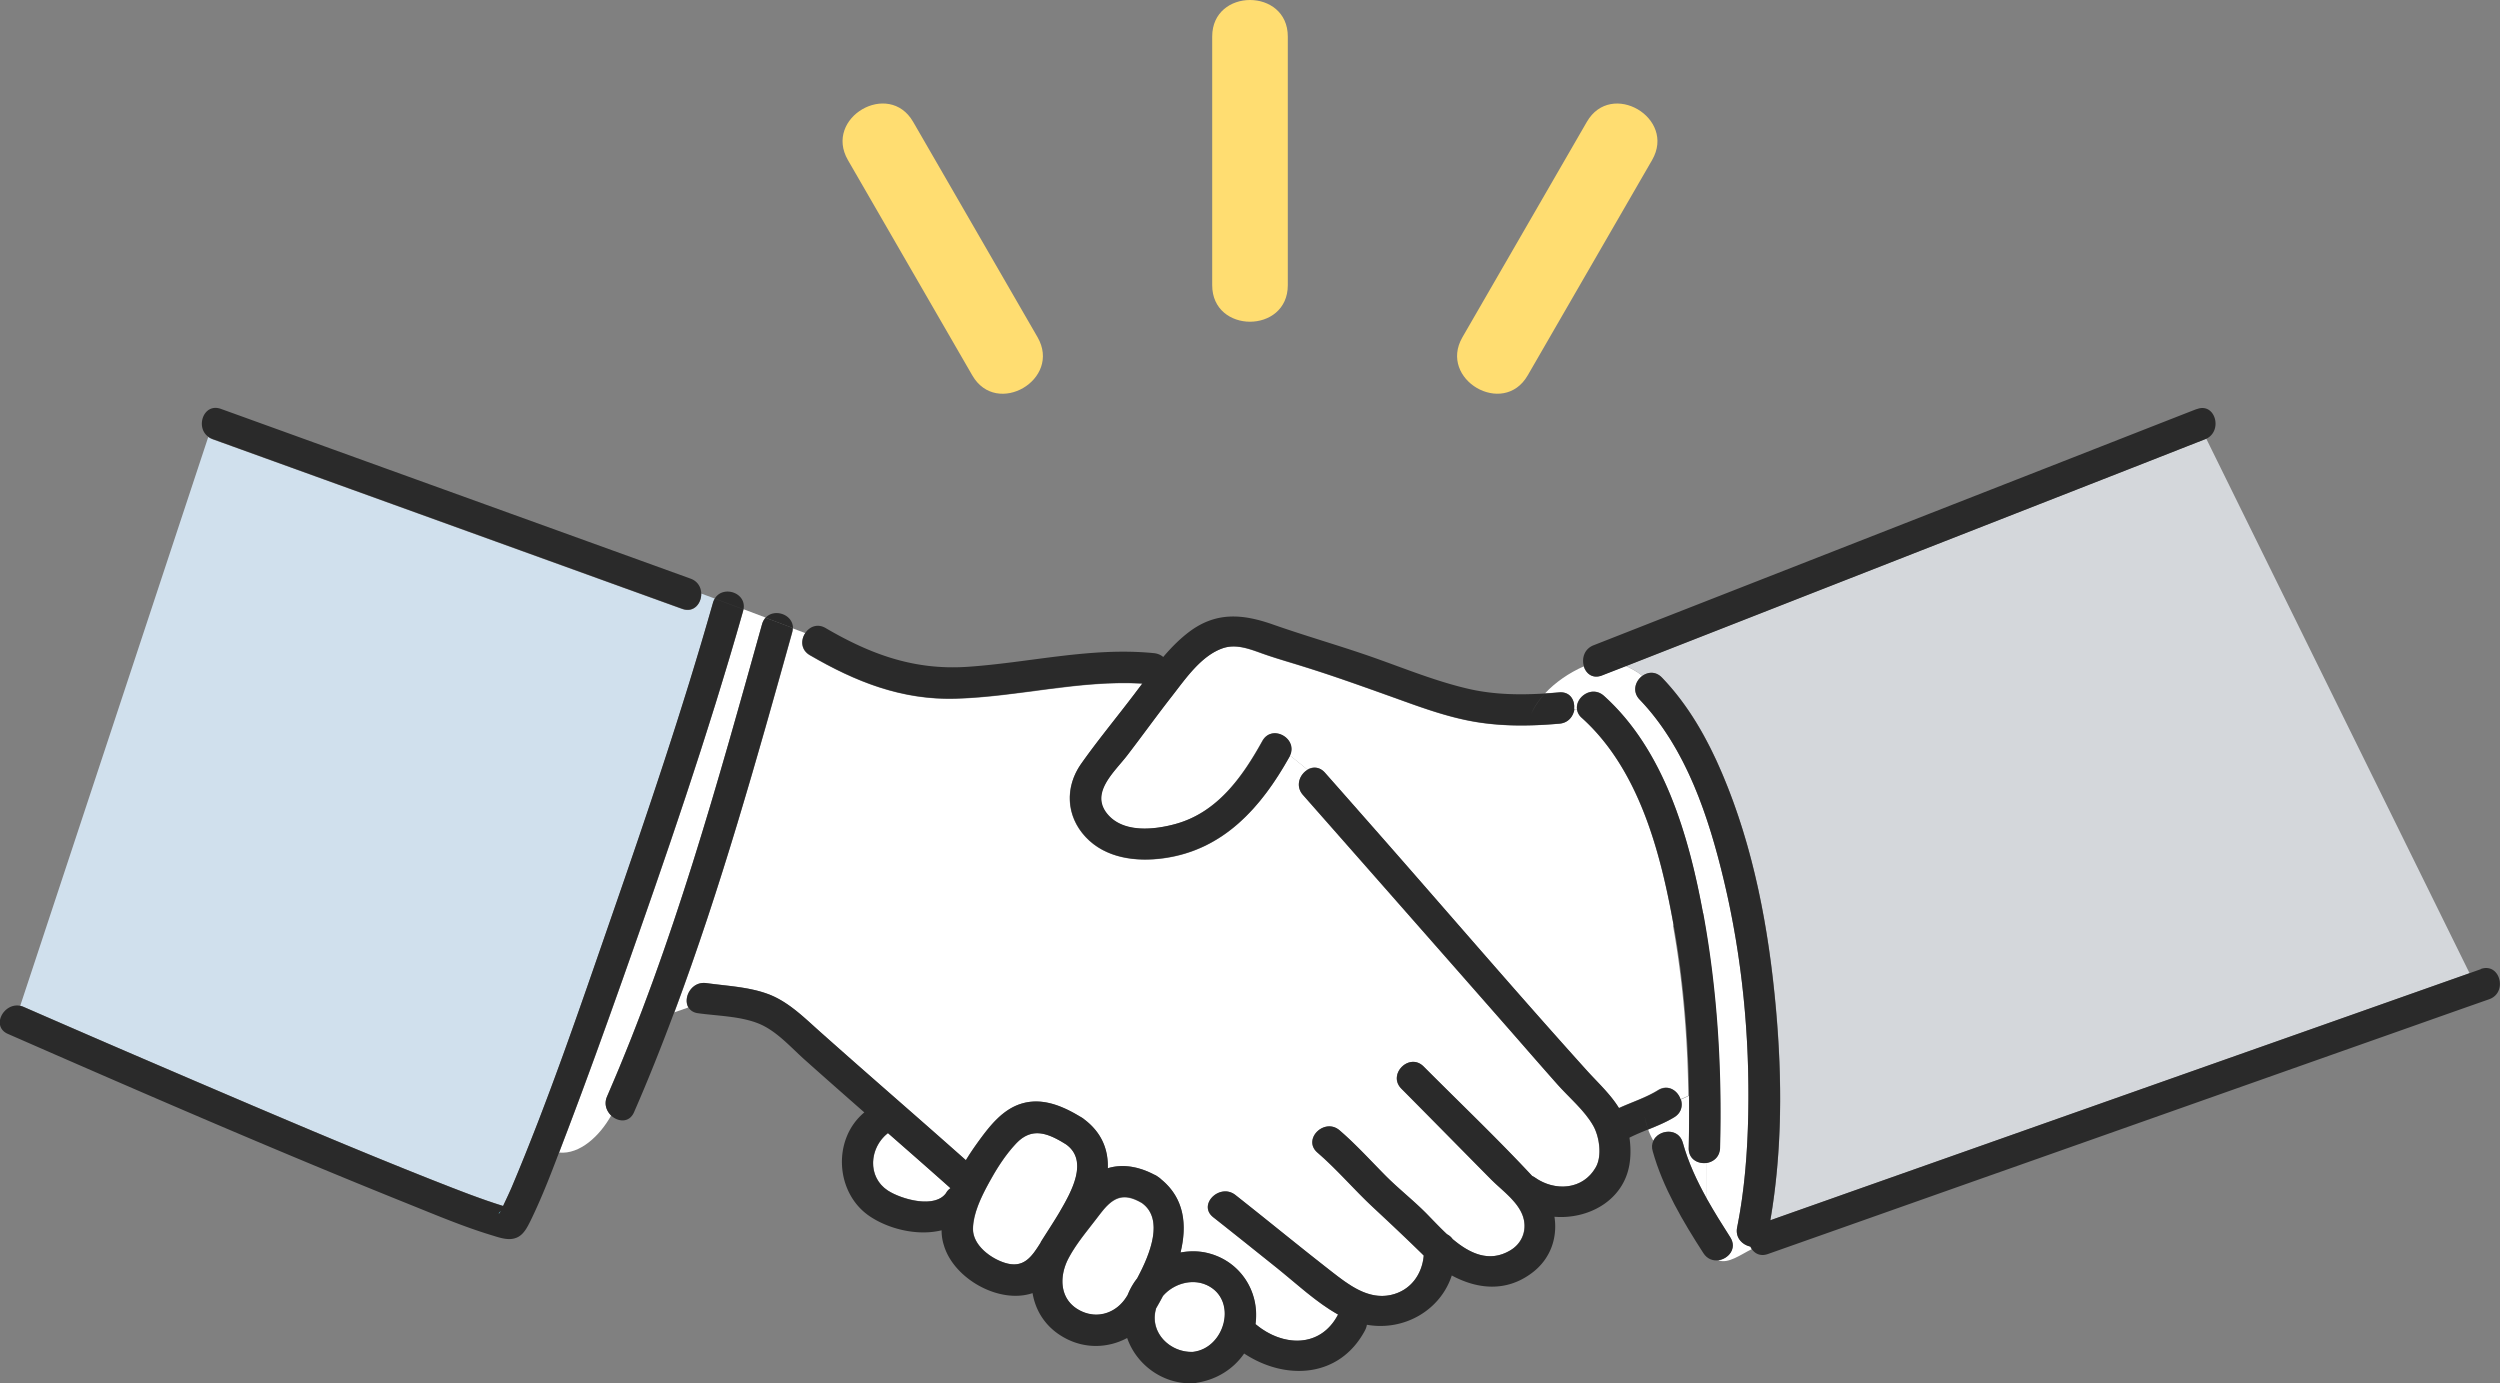
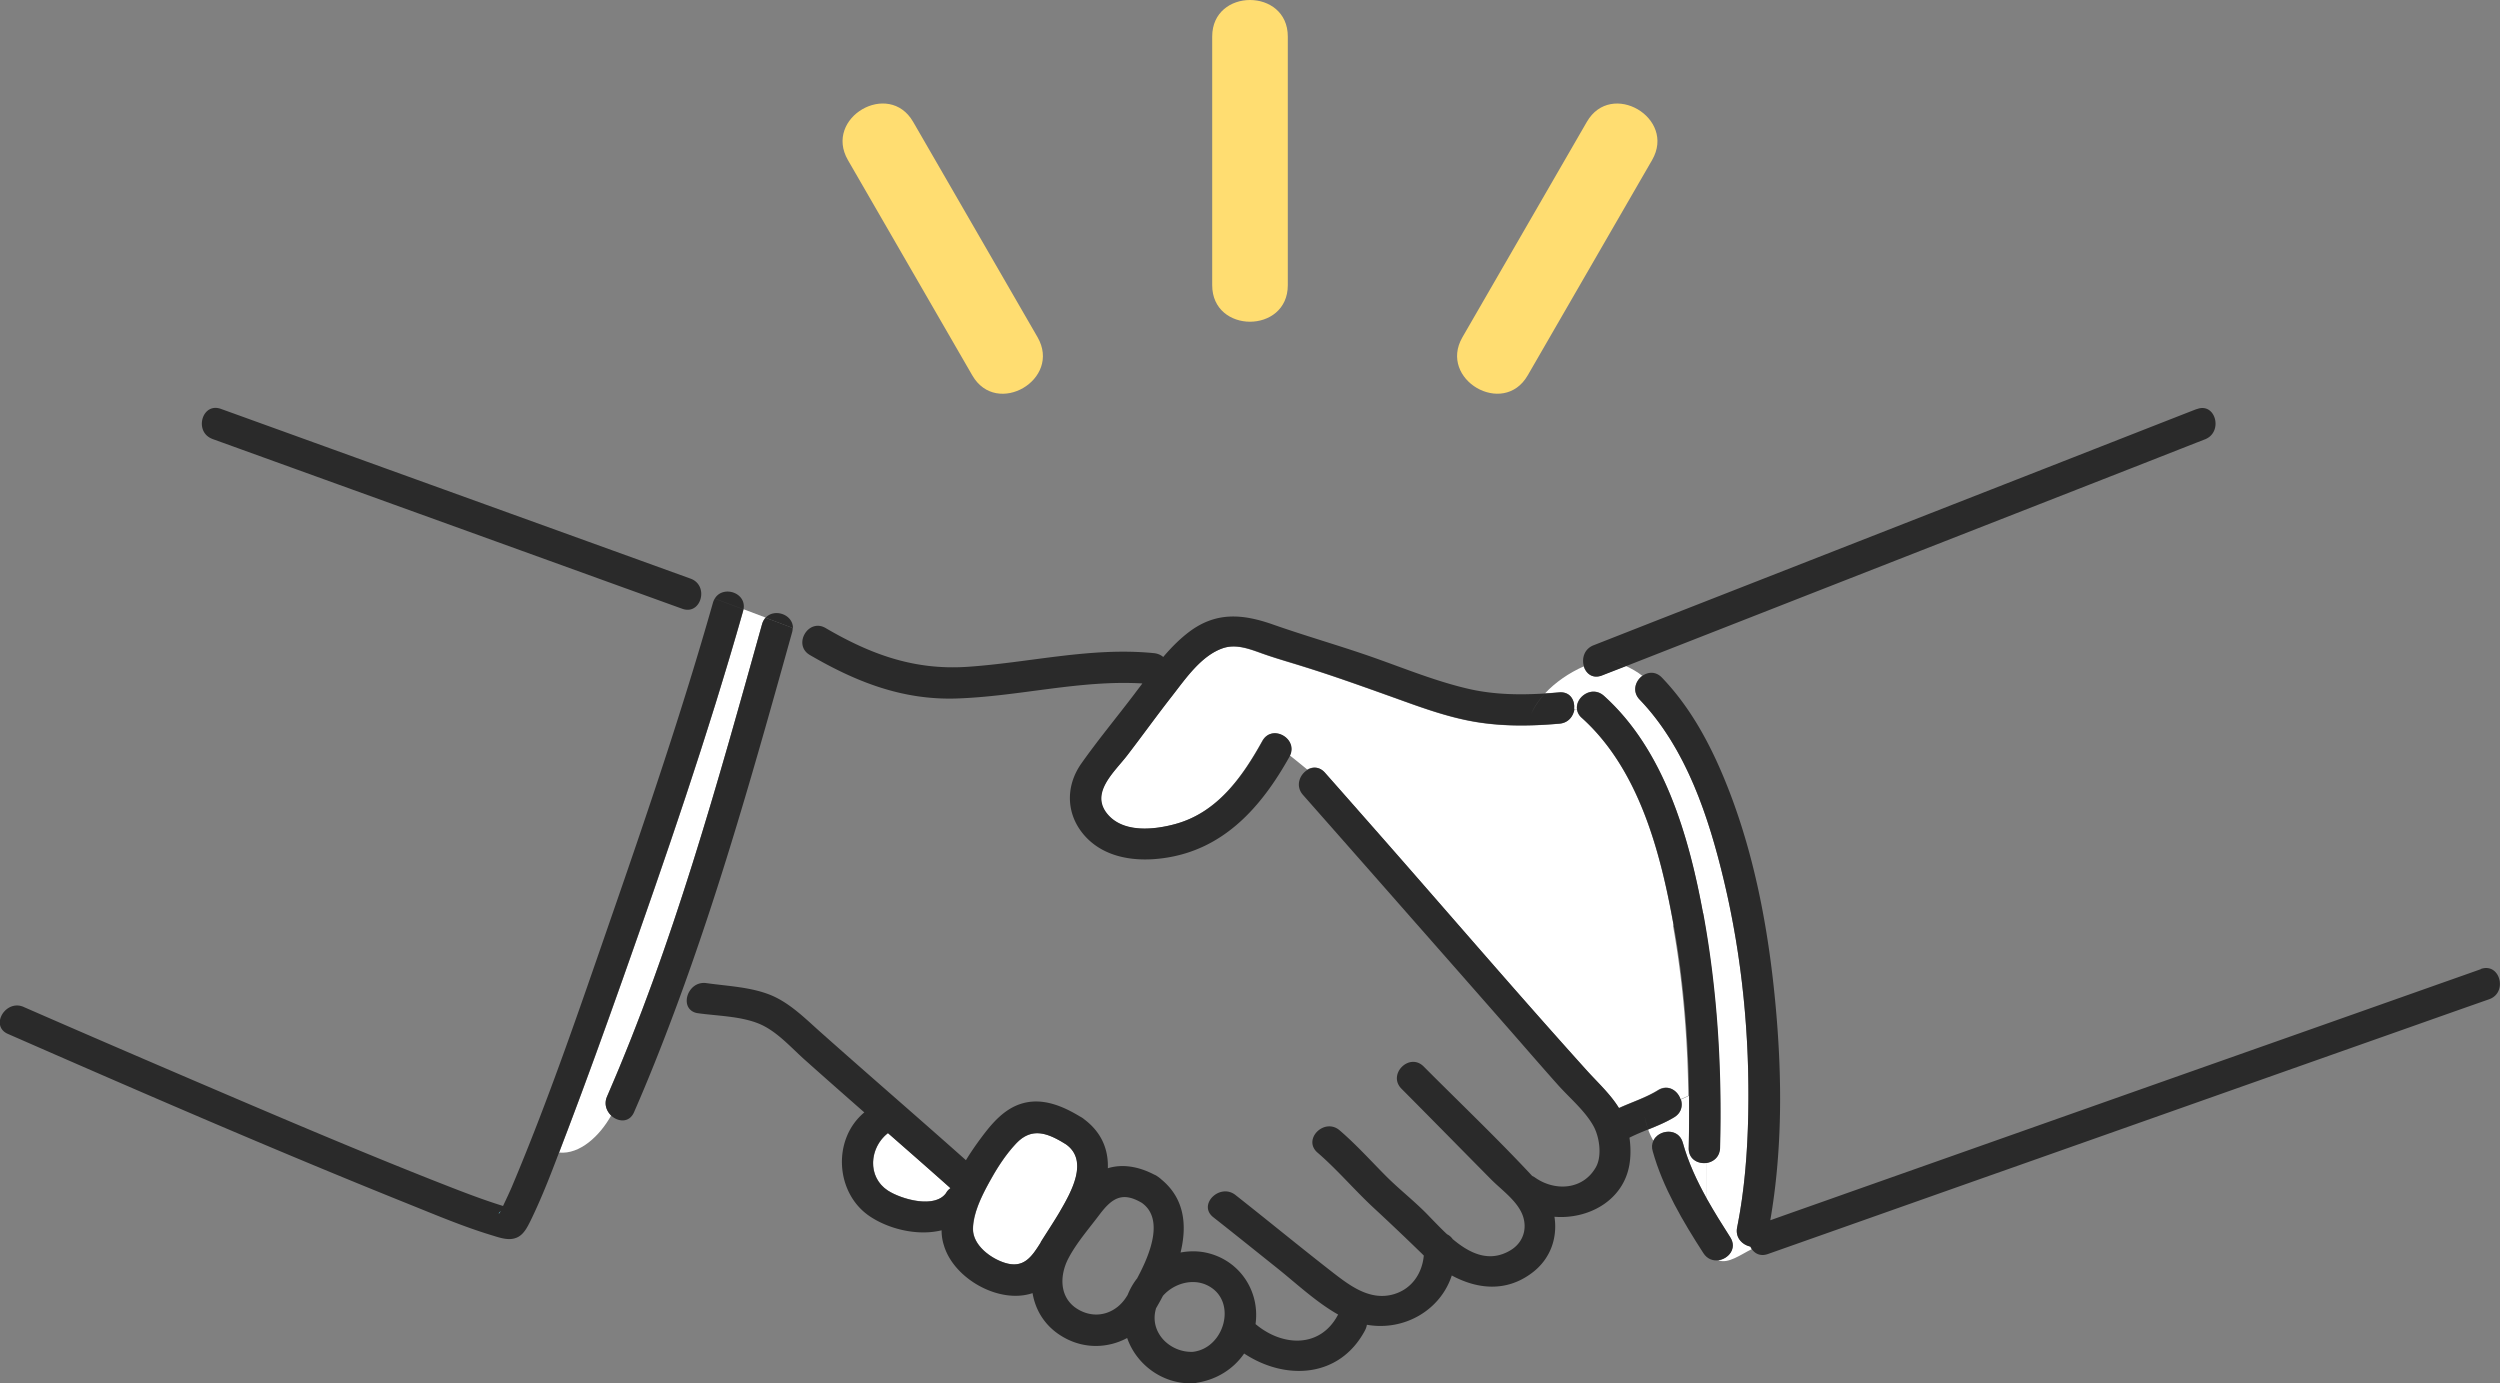
<svg xmlns="http://www.w3.org/2000/svg" id="_レイヤー_2" data-name="レイヤー 2" viewBox="0 0 164.35 90.94">
  <rect x="0" y="0" width="164.35" height="90.94" fill="#808080" stroke="none" />
  <defs>
    <style>.cls-1{fill:#2a2a2a}.cls-2{fill:#fff}.cls-4{fill:#ffdd71}</style>
  </defs>
  <g id="_レイヤー_1-2" data-name="レイヤー 1">
    <path d="M79.69 2.4v16.35c0 3.2 4.97 3.2 4.97 0V2.4c0-3.2-4.97-3.2-4.97 0M104.32 8.01c-2.73 4.72-5.45 9.44-8.18 14.16-1.6 2.77 2.69 5.28 4.29 2.51 2.73-4.72 5.45-9.44 8.18-14.16 1.6-2.77-2.69-5.28-4.29-2.51M55.74 10.52c2.73 4.72 5.45 9.44 8.18 14.16 1.6 2.77 5.89.27 4.29-2.51-2.73-4.72-5.45-9.44-8.18-14.16-1.6-2.77-5.89-.27-4.29 2.51" class="cls-4" />
    <path d="M62.22 78.39c.08-.12.17-.21.27-.28-1.36-1.21-2.73-2.42-4.11-3.62-1.22.95-1.38 2.88 0 3.78.87.56 3.13 1.22 3.85.12ZM69.71 79.6c.71-1.23 1.9-3.32.36-4.38-1.16-.72-2.22-1.16-3.27-.04-.72.77-1.3 1.69-1.8 2.61-.48.88-1.02 1.99-1.03 3.01 0 1.05 1.14 1.91 2.07 2.21 1.26.41 1.79-.38 2.39-1.34.43-.69.88-1.36 1.29-2.06Z" class="cls-2" />
-     <path d="M104.73 74c-.58-1.01-1.59-1.85-2.35-2.71-1.08-1.22-2.14-2.44-3.21-3.66-2.12-2.42-4.25-4.84-6.38-7.26-2.38-2.7-4.76-5.41-7.14-8.11-.52-.59-.21-1.36.31-1.66-.38-.32-.77-.62-1.15-.93-.01.03-.03.06-.05.1-1.85 3.31-4.31 6.11-8.25 6.66-1.82.25-3.84 0-5.15-1.4-1.3-1.39-1.37-3.3-.28-4.82 1.1-1.56 2.34-3.05 3.49-4.57.17-.23.35-.46.52-.69-4.12-.24-8.13.87-12.24.99-3.54.11-6.6-1.1-9.62-2.86-.6-.35-.6-1.02-.29-1.46l-.82-.31c0 .09-.01.19-.04.29-2.33 8.35-4.7 16.79-7.74 24.95l.91-.32c-.37-.62.19-1.74 1.18-1.6 1.41.19 2.94.24 4.26.8 1.21.51 2.18 1.48 3.15 2.34 3.19 2.86 6.44 5.66 9.65 8.5.33-.54.68-1.04 1-1.47.7-.95 1.52-1.92 2.7-2.26 1.34-.39 2.66.17 3.8.86.04.02.08.04.12.07.05.03.09.06.14.1 1.18.88 1.61 2.02 1.57 3.23 1-.31 2.09-.1 3.05.42.08.03.15.07.23.13.09.05.16.11.23.18 1.55 1.26 1.71 3.04 1.27 4.81.6-.11 1.21-.11 1.81.04 2.08.52 3.38 2.47 3.13 4.58 0 .03-.01.06-.01.09.01 0 .02.02.03.02 1.76 1.47 4.22 1.57 5.38-.62 0 0 .01-.02.02-.03-1.46-.82-2.75-2.04-4.03-3.07-1.39-1.11-2.78-2.23-4.18-3.33-1.04-.82.43-2.27 1.46-1.46 2.12 1.67 4.2 3.39 6.33 5.04 1.11.86 2.39 1.86 3.89 1.53 1.3-.28 2.06-1.35 2.16-2.59l-.15-.15c-1.04-1.02-2.09-2-3.15-2.99-1.27-1.18-2.38-2.5-3.69-3.63-1.01-.87.46-2.32 1.46-1.46 1.07.92 2 1.95 2.99 2.95.87.88 1.85 1.64 2.72 2.52.41.41.86.9 1.35 1.36.14.08.27.18.37.32 1.11.93 2.4 1.57 3.79.74.7-.42 1.05-1.18.9-1.98-.22-1.12-1.42-1.93-2.17-2.69-1.96-1.98-3.92-3.98-5.89-5.96-.94-.94.52-2.4 1.46-1.46 2.38 2.39 4.84 4.73 7.14 7.2.06.03.12.06.18.1 1.3.92 3.16.83 4.01-.69.41-.73.24-1.99-.18-2.72" class="cls-2" />
-     <path d="M145.02 28.84s-.05.02-.07.03c-1.64.64-3.28 1.29-4.92 1.93l-21.3 8.34c-3.95 1.55-7.89 3.09-11.84 4.64.39.17.76.39 1.09.65.36-.27.87-.31 1.28.11 1.74 1.81 2.99 4.01 3.96 6.31 2.08 4.89 3.07 10.22 3.54 15.49.41 4.6.41 9.32-.37 13.88 1.71-.61 3.43-1.21 5.14-1.82 8.53-3.01 17.06-6.03 25.59-9.04 5.07-1.79 10.15-3.59 15.23-5.38l-17.31-35.14Z" style="fill:#d4d7db" />
    <path d="M110.02 60.84c-.86-4.8-2.27-10.25-6.03-13.64a.94.94 0 0 1-.32-.54c-.06-.02-.13-.04-.19-.05-.06.47-.38.92-.98.97-1.84.16-3.65.19-5.48-.11-2-.33-3.9-1.07-5.81-1.75-1.84-.66-3.69-1.32-5.56-1.9-.9-.28-1.81-.54-2.71-.86-.81-.29-1.68-.63-2.54-.35-1.44.48-2.47 2-3.36 3.14-1.01 1.29-1.97 2.63-2.97 3.93-.84 1.1-2.47 2.48-1.26 3.88 1.05 1.21 3.04 1 4.43.62 2.76-.75 4.41-3.08 5.73-5.46.63-1.13 2.33-.18 1.82.94.38.3.76.61 1.15.93.35-.2.79-.2 1.14.2l3.35 3.8c4.63 5.25 9.18 10.57 13.86 15.77.71.78 1.56 1.56 2.12 2.48.86-.39 1.78-.68 2.58-1.18.66-.41 1.29.03 1.47.61.18-.08.36-.15.53-.24-.05-3.75-.35-7.51-1.01-11.19ZM111.01 75.48c.03-1.14.04-2.29.02-3.44-.18.09-.35.17-.53.24.13.41.04.88-.43 1.17-.54.33-1.13.57-1.72.81.09.25.21.5.34.73.35-.74 1.66-.88 1.94.13.35 1.27.92 2.5 1.58 3.68v-2.36c-.57.1-1.22-.23-1.2-.98Z" class="cls-2" />
    <path d="M115.07 81.95c-.53-.11-1.01-.58-.87-1.26.49-2.45.68-4.95.73-7.44.1-5.14-.4-10.32-1.59-15.32-1-4.21-2.49-8.76-5.55-11.94-.51-.53-.29-1.23.18-1.56-.33-.26-.7-.47-1.09-.65-.53.21-1.06.41-1.59.62-.6.23-1.03-.11-1.18-.59-.95.42-1.86 1.04-2.54 1.77.31-.02.62-.04.93-.07.72-.06 1.05.53.98 1.09.06.02.13.03.19.05-.14-.81.98-1.63 1.77-.91 3.96 3.56 5.58 9.22 6.51 14.28.93 5.08 1.24 10.29 1.11 15.45-.02.58-.41.9-.86.98v2.36c.49.87 1.02 1.72 1.54 2.53.47.73-.12 1.41-.78 1.51.65.26 1.48-.38 2.2-.73-.03-.05-.06-.1-.09-.16ZM48.88 40.06s-.01.07-.02.1c-2.32 8.18-5.1 16.25-7.94 24.27-1.17 3.32-2.37 6.63-3.62 9.92-.18.47-.36.95-.54 1.42 1.37.13 2.67-1.1 3.42-2.44-.32-.3-.49-.76-.27-1.26 4.34-9.96 7.27-20.6 10.19-31.05.05-.17.13-.31.23-.42l-1.45-.55Z" class="cls-2" />
-     <path d="m46.99 39.35-.89-.33c.02.64-.48 1.3-1.25 1.02-1.28-.46-2.57-.93-3.85-1.39-9.01-3.26-18.02-6.51-27.03-9.77-.11-.04-.2-.09-.28-.15L1.33 66.12c.08.02.16.04.24.08 3.7 1.62 7.41 3.22 11.13 4.81 5.28 2.26 10.56 4.52 15.9 6.63 1.48.58 2.96 1.17 4.48 1.64.2-.42.41-.87.55-1.19 2.44-5.77 4.46-11.75 6.52-17.66 2.39-6.88 4.74-13.8 6.73-20.81q.045-.15.12-.27Z" style="fill:#d0e0ed" />
    <path d="M32.8 79.81s.1-.15.11-.17v-.02c-.09.06-.14.12-.12.19Z" style="fill:#4dc5e3" />
-     <path d="M79.32 84.48c-.97-.44-2.18-.08-2.86.72-.15.29-.31.56-.46.83v.02c-.44 1.56.94 2.89 2.43 2.83 2.13-.23 2.99-3.45.9-4.4ZM74.13 85.14c.16-.4.37-.78.64-1.11.86-1.62 1.75-3.89.3-4.93-1.28-.75-1.96-.33-2.79.77-.69.92-1.48 1.82-2.02 2.83-.66 1.22-.62 2.76.74 3.47 1.16.6 2.43.15 3.08-.94.02-.03.03-.05.05-.08Z" class="cls-2" />
    <path d="M102.53 46.5c.32 0 .64.03.95.11.07-.56-.25-1.15-.98-1.09-.31.03-.62.05-.93.07-.38.41-.69.86-.9 1.33.2-.47.51-.92.9-1.33-1.65.1-3.29.08-4.92-.28-2.18-.49-4.27-1.35-6.37-2.09-2.19-.77-4.42-1.4-6.61-2.17-2-.7-3.74-.84-5.51.5-.62.47-1.18 1.04-1.69 1.64-.15-.13-.35-.22-.59-.25-4.16-.42-8.21.63-12.33.9-3.47.22-6.31-.82-9.27-2.55-.54-.32-1.06-.09-1.33.31l2.3.87-2.3-.87c-.31.45-.31 1.11.29 1.46 3.02 1.76 6.07 2.97 9.62 2.86 4.11-.13 8.12-1.23 12.24-.99-.17.23-.35.46-.52.69-1.15 1.52-2.39 3.01-3.49 4.57-1.08 1.53-1.01 3.43.28 4.82 1.31 1.41 3.33 1.66 5.15 1.4 3.93-.55 6.4-3.35 8.25-6.66.02-.03.03-.06.05-.1-.2-.16-.4-.33-.6-.49.2.16.4.33.6.49.5-1.12-1.2-2.07-1.82-.94-1.32 2.38-2.97 4.71-5.73 5.46-1.39.38-3.38.59-4.43-.62-1.21-1.4.41-2.78 1.26-3.88 1-1.3 1.96-2.64 2.97-3.93.89-1.14 1.92-2.66 3.36-3.14.86-.28 1.73.06 2.54.35.89.32 1.8.57 2.71.86 1.87.58 3.71 1.24 5.56 1.9 1.9.68 3.81 1.42 5.81 1.75 1.82.3 3.64.27 5.48.11.59-.05.92-.5.98-.97-.31-.07-.63-.11-.95-.11ZM111.96 60.03c-.93-5.06-2.56-10.72-6.51-14.28-.8-.72-1.91.1-1.77.91.41.13.8.34 1.12.66-.33-.33-.71-.54-1.12-.66.03.19.13.38.32.54 3.76 3.39 5.17 8.84 6.03 13.64.66 3.68.96 7.44 1.01 11.19.01 1.15 0 2.3-.02 3.44-.02.75.63 1.07 1.2.98v-2.78 2.78c.44-.08.84-.4.86-.98.14-5.16-.17-10.37-1.11-15.45ZM144.41 26.89c-4.48 1.75-8.95 3.51-13.43 5.26l-21.3 8.34c-1.64.64-3.28 1.29-4.92 1.93-.63.25-.79.89-.63 1.4.16-.07.31-.14.47-.2-.16.06-.32.13-.47.2.15.47.58.82 1.18.59.53-.21 1.06-.41 1.59-.62-.34-.15-.69-.28-1.06-.37.37.09.72.21 1.06.37 3.95-1.55 7.89-3.09 11.84-4.64l21.3-8.34c1.64-.64 3.28-1.29 4.92-1.93.02 0 .05-.02.07-.03l-.52-1.06.52 1.06c1.13-.53.59-2.43-.62-1.95ZM163.1 63.71c-.25.09-.51.18-.76.27l.53 1.08-.53-1.08c-5.07 1.79-10.15 3.59-15.23 5.38-8.53 3.01-17.06 6.03-25.59 9.04-1.71.61-3.43 1.21-5.14 1.82.79-4.57.78-9.28.37-13.88-.47-5.27-1.46-10.6-3.54-15.49-.98-2.3-2.22-4.5-3.96-6.31-.41-.42-.91-.37-1.28-.11a4.653 4.653 0 0 0 0 0c-.46.34-.69 1.03-.18 1.56 3.06 3.19 4.55 7.74 5.55 11.94 1.19 5 1.69 10.18 1.59 15.32-.05 2.49-.24 4.99-.73 7.44-.14.68.35 1.15.87 1.26.03.06.06.11.09.16.19-.09.37-.17.55-.2-.17.03-.36.11-.55.2.21.31.58.5 1.06.33 5.33-1.88 10.66-3.77 15.99-5.65 8.53-3.01 17.06-6.03 25.59-9.04 1.95-.69 3.9-1.38 5.84-2.06 1.24-.44.71-2.43-.55-1.99ZM44.05 38.24l2.05.77c-.01-.4-.23-.8-.7-.97-9.01-3.26-18.02-6.51-27.03-9.77-1.28-.46-2.57-.93-3.85-1.39-1.14-.41-1.69 1.21-.83 1.83l.43-1.31-.43 1.31c.08.06.18.11.28.15 9.01 3.26 18.02 6.51 27.03 9.77 1.28.46 2.57.93 3.85 1.39.77.28 1.27-.37 1.25-1.02l-2.05-.77ZM46.99 39.35l1.89.71c.21-1.11-1.36-1.6-1.89-.71M46.99 39.35q-.075.12-.12.27c-1.99 7.01-4.34 13.92-6.73 20.81-2.05 5.92-4.08 11.89-6.52 17.66-.14.32-.35.77-.55 1.19-1.52-.47-3-1.06-4.48-1.64-5.34-2.11-10.62-4.37-15.9-6.63-3.71-1.59-7.42-3.19-11.13-4.81-.08-.04-.16-.06-.24-.08l-.44 1.32.44-1.32c-1.09-.21-1.92 1.36-.8 1.85 8.75 3.83 17.52 7.64 26.38 11.2 1.79.72 3.59 1.48 5.44 2.04.46.14 1.01.34 1.49.2.56-.15.82-.7 1.06-1.18.7-1.44 1.29-2.95 1.86-4.46-.38-.04-.77-.18-1.14-.45.38.28.76.42 1.14.45.18-.48.36-.95.54-1.42 1.25-3.29 2.44-6.6 3.62-9.92 2.83-8.02 5.62-16.08 7.94-24.27 0-.03.02-.07.02-.1l-1.89-.71ZM32.91 79.64s-.11.15-.11.17c-.03-.07.03-.13.12-.19v.02ZM50.33 40.61l1.8.68c0-.91-1.23-1.31-1.8-.68" class="cls-1" />
    <path d="m52.13 41.29-1.8-.68c-.1.11-.18.25-.23.42-2.92 10.45-5.85 21.09-10.19 31.05-.22.49-.04.96.27 1.26.28-.51.49-1.04.58-1.51-.09.47-.3 1-.58 1.51.45.42 1.19.49 1.5-.22.95-2.17 1.82-4.37 2.65-6.59l-1.58.55 1.58-.55c3.05-8.15 5.41-16.6 7.74-24.95.03-.1.04-.2.04-.29ZM108.5 72.85c.72-.12 1.37-.31 1.99-.57-.18-.57-.81-1.01-1.47-.61-.81.5-1.72.78-2.58 1.18-.56-.92-1.42-1.7-2.12-2.48-4.69-5.2-9.24-10.52-13.86-15.77-1.12-1.27-2.23-2.54-3.35-3.8-.35-.4-.8-.4-1.14-.2.71.59 1.4 1.2 1.96 1.88-.56-.68-1.25-1.29-1.96-1.88-.52.3-.84 1.06-.31 1.66 2.38 2.7 4.76 5.4 7.14 8.11 2.13 2.42 4.26 4.84 6.38 7.26 1.07 1.22 2.13 2.45 3.21 3.66.76.86 1.78 1.7 2.35 2.71.41.72.59 1.98.18 2.72-.85 1.52-2.71 1.61-4.01.69a.8.8 0 0 0-.18-.1c-2.3-2.47-4.76-4.81-7.14-7.2-.94-.94-2.39.52-1.46 1.46 1.97 1.98 3.92 3.97 5.89 5.96.75.76 1.96 1.57 2.17 2.69.16.81-.19 1.56-.9 1.98-1.4.83-2.68.19-3.79-.74a.95.95 0 0 0-.37-.32c-.49-.46-.95-.95-1.35-1.36-.87-.88-1.85-1.64-2.72-2.52-.99-1-1.92-2.03-2.99-2.95-1-.86-2.46.59-1.46 1.46 1.31 1.13 2.42 2.45 3.69 3.63 1.07.99 2.11 1.98 3.15 2.99l.15.15c-.11 1.23-.86 2.3-2.16 2.59-1.5.33-2.78-.67-3.89-1.53-2.13-1.66-4.21-3.37-6.33-5.04-1.03-.81-2.5.64-1.46 1.46 1.4 1.1 2.79 2.22 4.18 3.33 1.29 1.03 2.58 2.25 4.03 3.07 0 0-.01.02-.02.03-1.16 2.18-3.62 2.08-5.38.62-.01 0-.02-.02-.03-.02 0-.03.01-.06.01-.09.25-2.11-1.05-4.06-3.13-4.58-.6-.15-1.22-.15-1.81-.04.43-1.77.28-3.54-1.27-4.81-.06-.06-.14-.12-.23-.18a.9.9 0 0 0-.23-.13c-.97-.51-2.05-.73-3.05-.42.04-1.21-.39-2.35-1.57-3.23-.04-.04-.09-.07-.14-.1-.04-.03-.08-.05-.12-.07-1.14-.69-2.46-1.25-3.8-.86-1.18.34-2 1.32-2.7 2.26-.32.43-.67.93-1 1.47-3.2-2.85-6.45-5.65-9.65-8.5-.96-.86-1.94-1.83-3.15-2.34-1.33-.55-2.86-.6-4.26-.8-.99-.14-1.55.98-1.18 1.6l1.74-.6-1.74.6c.12.19.32.34.63.38 1.29.18 2.79.19 4.01.69 1.14.47 2.07 1.53 2.96 2.33 1.31 1.17 2.64 2.34 3.96 3.5-2.1 1.74-1.92 5.27.33 6.81 1.26.86 3.17 1.33 4.75.94 0 .34.05.67.15.98.64 2.2 3.64 3.89 5.83 3.15.2 1.18.87 2.26 2.09 2.93 1.35.75 2.88.69 4.13.02.59 1.7 2.23 2.96 4.12 2.98h.22c.09 0 .17-.02.24-.04 1.3-.2 2.41-.9 3.11-1.92 2.69 1.78 6.27 1.64 7.95-1.53q.09-.18.12-.36c2.43.43 4.83-.94 5.58-3.24 1.65.89 3.55 1.12 5.26-.16 1.25-.93 1.7-2.34 1.49-3.7 2.2.18 4.53-1.04 4.93-3.44.09-.54.09-1.16 0-1.76.4-.2.81-.37 1.23-.54-.12-.32-.2-.65-.25-1 .05.35.14.68.25 1 .59-.24 1.18-.48 1.72-.81.47-.29.56-.76.43-1.17-.62.26-1.27.45-1.99.57Zm-46.28 5.54c-.72 1.11-2.98.45-3.85-.12-1.38-.9-1.22-2.83 0-3.78 1.37 1.2 2.74 2.4 4.11 3.62-.1.07-.19.16-.27.28Zm6.2 3.28c-.6.96-1.13 1.75-2.39 1.34-.93-.3-2.07-1.15-2.07-2.21 0-1.01.55-2.13 1.03-3.01.5-.92 1.08-1.85 1.8-2.61 1.05-1.12 2.11-.68 3.27.04 1.54 1.07.35 3.16-.36 4.38-.41.7-.86 1.37-1.29 2.06Zm6.35 2.35c-.27.34-.48.71-.64 1.11-.02.03-.03.06-.05.08-.66 1.09-1.92 1.54-3.08.94-1.36-.7-1.4-2.24-.74-3.47.54-1.01 1.33-1.91 2.02-2.83.83-1.1 1.51-1.53 2.79-.77 1.45 1.04.57 3.31-.3 4.93Zm3.65 4.85c-1.5.06-2.88-1.27-2.43-2.83v-.02c.15-.26.31-.54.46-.83.69-.79 1.89-1.16 2.86-.72 2.09.95 1.23 4.17-.9 4.4Z" class="cls-1" />
    <path d="M113.75 81.34c-.52-.81-1.05-1.66-1.54-2.53v.83-.83c-.66-1.18-1.23-2.41-1.58-3.68-.28-1.02-1.6-.88-1.94-.13-.09.19-.12.42-.04.68.66 2.38 2 4.64 3.33 6.7.25.39.63.52.99.47-.2-.08-.39-.24-.55-.52.16.28.35.45.55.52.66-.09 1.25-.78.78-1.51" class="cls-1" />
  </g>
</svg>